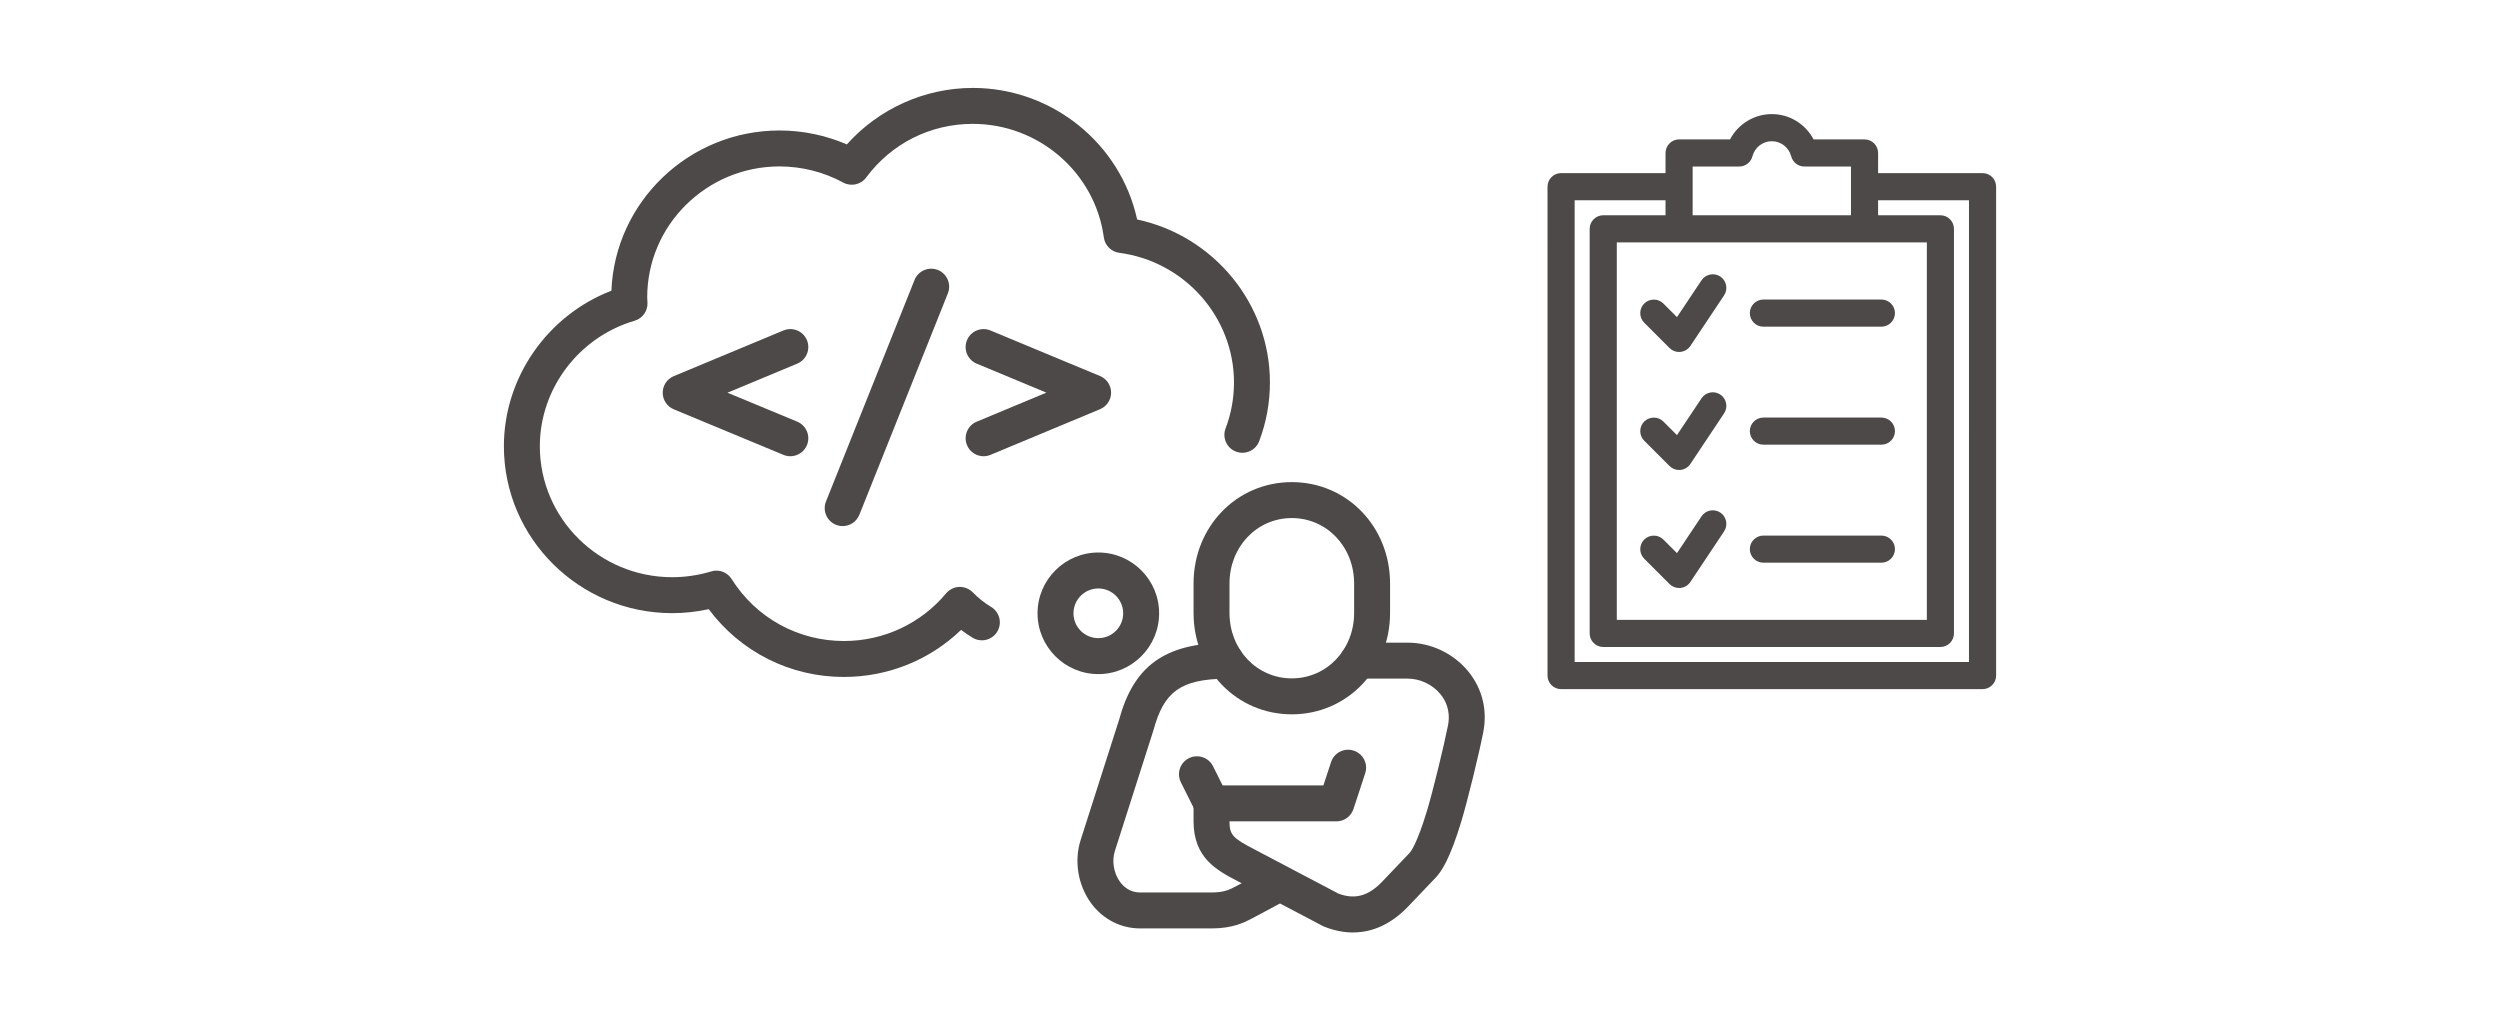
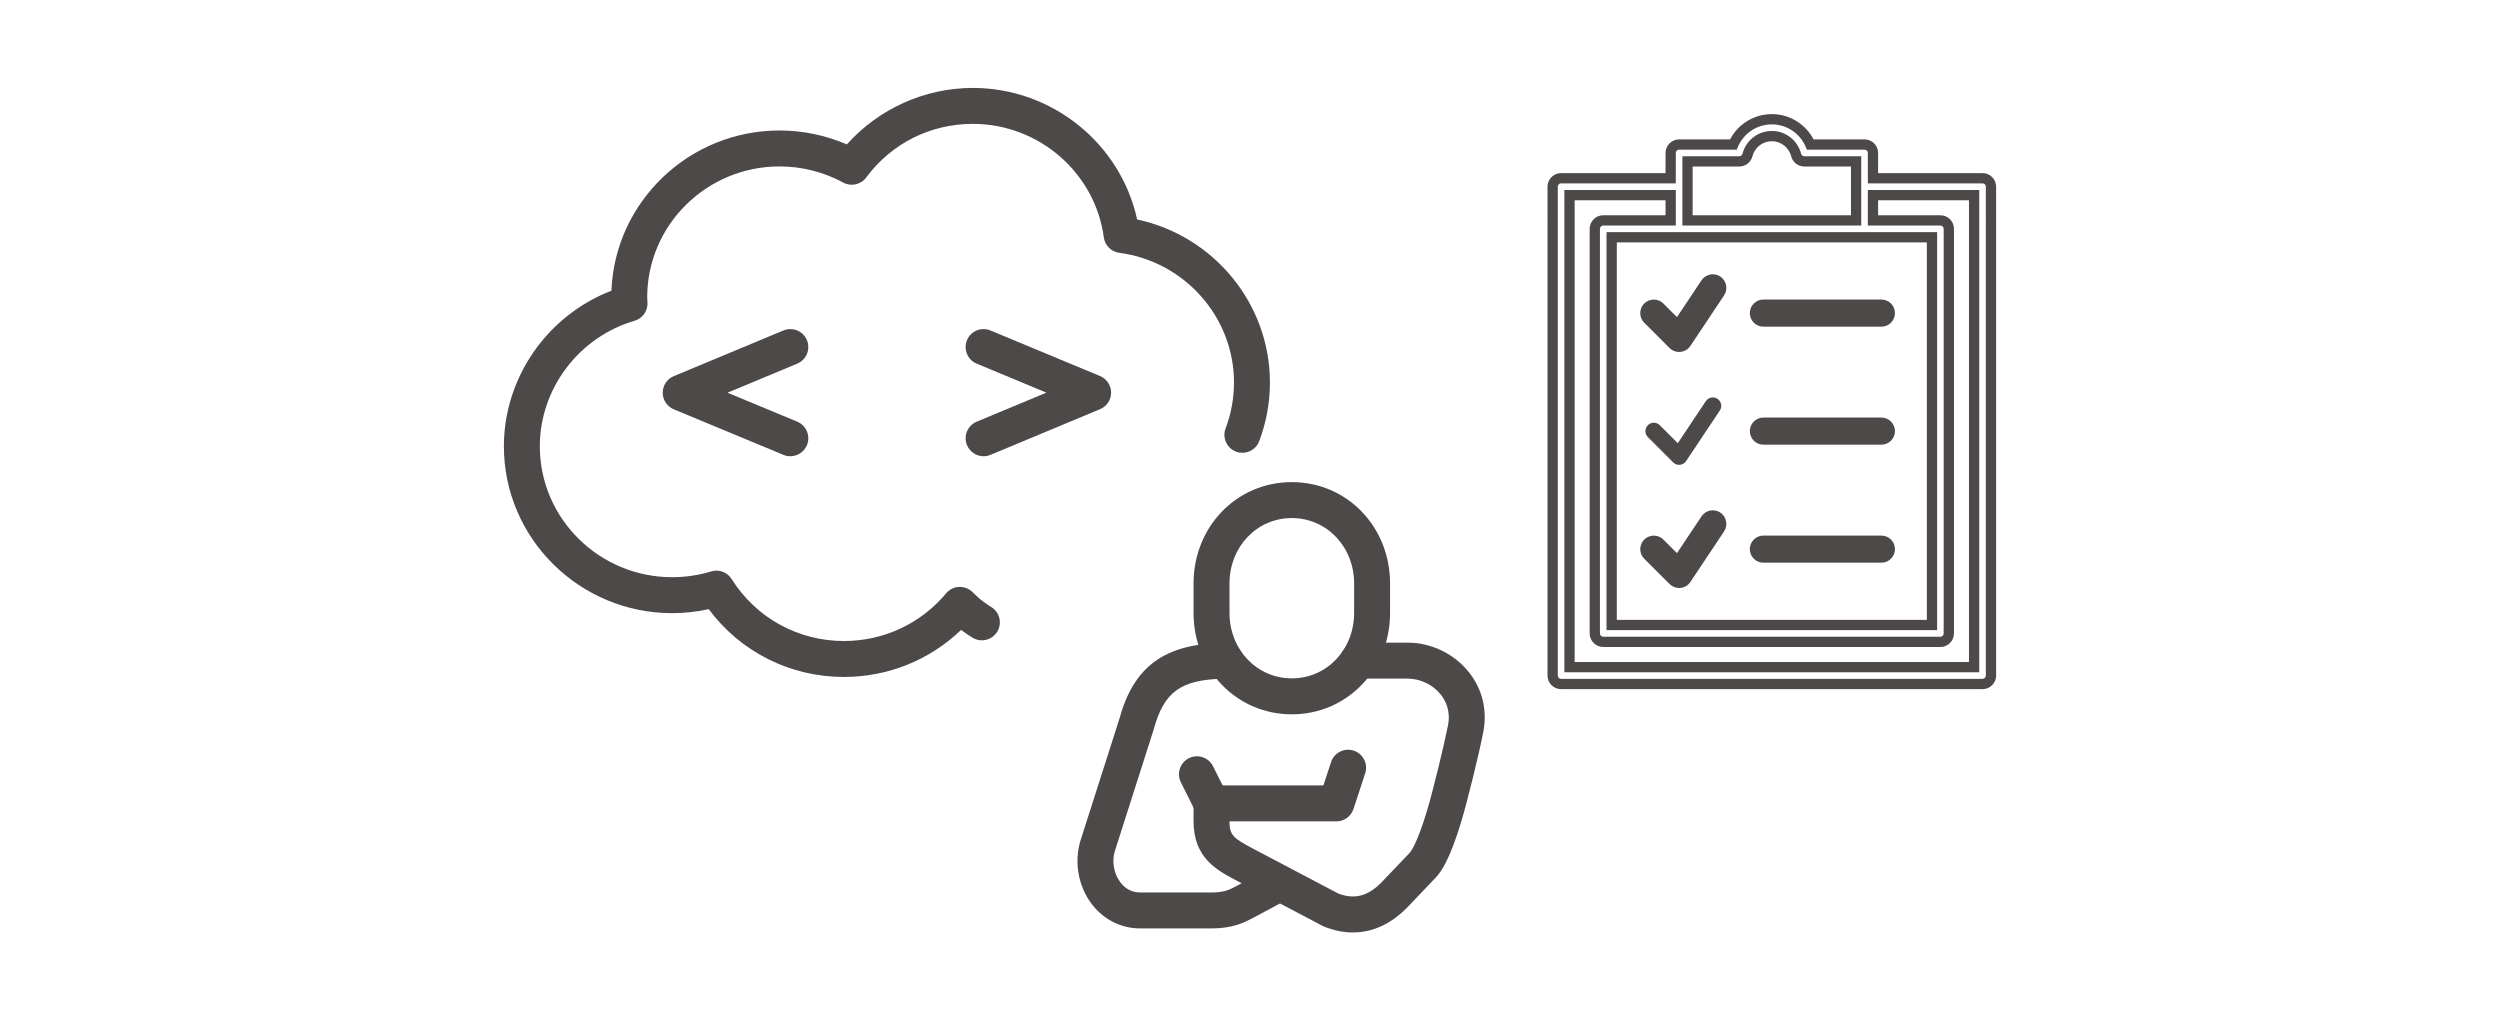
<svg xmlns="http://www.w3.org/2000/svg" id="_レイヤー_1" data-name="レイヤー 1" width="245" height="100" viewBox="0 0 245 100">
  <defs>
    <style>
      .cls-1 {
        fill: #4c4948;
      }
    </style>
  </defs>
  <path class="cls-1" d="M77.452,44.712c-.225,0-.454-.044-.674-.135l-10.746-4.463c-.657-.273-1.086-.915-1.086-1.625-.001-.712,.427-1.354,1.084-1.627l10.746-4.476c.897-.373,1.929,.049,2.303,.947,.373,.898-.051,1.929-.949,2.303l-6.837,2.849,6.835,2.837c.898,.373,1.324,1.405,.951,2.303-.281,.676-.936,1.086-1.627,1.086Z" />
  <path class="cls-1" d="M96.394,44.712c-.69,0-1.345-.408-1.626-1.084-.374-.898,.05-1.929,.947-2.303l6.83-2.847-6.829-2.841c-.898-.373-1.323-1.403-.95-2.301,.373-.9,1.405-1.323,2.302-.949l10.735,4.464c.656,.273,1.085,.913,1.085,1.625,0,.711-.427,1.352-1.083,1.625l-10.735,4.474c-.221,.092-.452,.137-.677,.137Z" />
-   <path class="cls-1" d="M82.582,51.557c-.217,0-.438-.041-.653-.127-.903-.36-1.342-1.385-.981-2.288l8.675-21.7c.361-.903,1.384-1.344,2.289-.982,.903,.36,1.342,1.385,.981,2.288l-8.675,21.7c-.276,.689-.937,1.109-1.636,1.109Z" />
  <path class="cls-1" d="M118.731,80.496c-.646,0-1.268-.357-1.577-.974l-1.428-2.857c-.435-.87-.082-1.928,.788-2.364,.87-.431,1.928-.081,2.362,.788l1.428,2.857c.435,.87,.082,1.928-.788,2.364-.252,.125-.521,.186-.785,.186Z" />
  <path class="cls-1" d="M126.598,70.004c-5.4,0-9.63-4.366-9.63-9.937v-2.885c0-5.571,4.23-9.935,9.63-9.935,5.399,0,9.629,4.364,9.629,9.935v2.885c0,5.571-4.231,9.937-9.629,9.937Zm0-19.234c-3.426,0-6.108,2.816-6.108,6.412v2.885c0,3.597,2.683,6.413,6.108,6.413,3.425,0,6.106-2.816,6.106-6.413v-2.885c0-3.596-2.681-6.412-6.106-6.412Z" />
  <path class="cls-1" d="M118.729,90.985h-6.993c-1.908,0-3.664-.906-4.817-2.485-1.282-1.755-1.671-4.124-1.015-6.18l3.761-11.764c1.423-5.27,4.446-7.484,10.413-7.568,.008-.002,.016-.002,.025-.002,.961,0,1.746,.773,1.76,1.737,.014,.972-.763,1.772-1.736,1.785-4.402,.063-6.057,1.242-7.085,5.043l-3.783,11.842c-.316,.989-.118,2.178,.504,3.03,.346,.474,.97,1.04,1.973,1.04h6.993c1.236,0,1.765-.278,2.377-.599,1.04-.548,3.481-1.869,3.482-1.869l1.676,3.096s-2.468,1.337-3.519,1.89c-.761,.4-1.911,1.005-4.016,1.005Z" />
  <path class="cls-1" d="M132.602,91.383c-.915,0-1.854-.188-2.811-.564-.059-.023-.118-.051-.176-.081l-8.355-4.4c-2.01-1.053-4.292-2.25-4.292-5.856v-1.749c0-.972,.789-1.762,1.761-1.762h10.965l.75-2.285c.303-.924,1.298-1.431,2.222-1.123,.924,.303,1.428,1.298,1.123,2.222l-1.148,3.497c-.237,.722-.911,1.212-1.673,1.212h-10.479c.002,1.355,.37,1.656,2.408,2.726l8.266,4.352c1.615,.607,2.939,.243,4.29-1.168l2.694-2.826c.071-.072,.701-.799,1.712-4.163,.551-1.834,1.64-6.269,2.045-8.325,.283-1.443-.25-2.464-.745-3.068-.77-.936-1.995-1.517-3.198-1.517h-4.871c-.972,0-1.762-.79-1.762-1.762s.79-1.762,1.762-1.762h4.871c2.262,0,4.474,1.048,5.917,2.803,1.383,1.681,1.91,3.806,1.48,5.984-.428,2.179-1.541,6.71-2.127,8.659-1.15,3.828-1.999,5.019-2.536,5.583l-2.694,2.824c-1.614,1.689-3.446,2.546-5.4,2.546Z" />
-   <path class="cls-1" d="M107.637,66.062c-3.285,0-5.958-2.673-5.958-5.958s2.673-5.958,5.958-5.958,5.957,2.673,5.957,5.958-2.672,5.958-5.957,5.958Zm0-8.392c-1.343,0-2.436,1.092-2.436,2.434s1.093,2.434,2.436,2.434,2.435-1.092,2.435-2.434-1.092-2.434-2.435-2.434Z" />
  <path class="cls-1" d="M82.708,66.343c-5.281,0-10.145-2.461-13.253-6.644-1.174,.258-2.374,.39-3.582,.39-9.094,0-16.492-7.338-16.492-16.355,0-6.742,4.27-12.83,10.536-15.243,.346-8.718,7.605-15.704,16.478-15.704,2.27,0,4.523,.47,6.596,1.365,3.115-3.489,7.628-5.535,12.343-5.535,7.78,0,14.483,5.456,16.104,12.891,7.505,1.6,13.014,8.251,13.014,15.972,0,1.98-.354,3.918-1.053,5.757-.345,.911-1.365,1.364-2.272,1.021-.91-.345-1.366-1.362-1.021-2.272,.547-1.439,.824-2.956,.824-4.507,0-6.397-4.833-11.858-11.241-12.704-.788-.104-1.409-.722-1.515-1.51-.853-6.344-6.372-11.126-12.84-11.126-4.16,0-7.968,1.915-10.447,5.254-.522,.707-1.486,.915-2.255,.497-1.902-1.035-4.06-1.581-6.237-1.581-7.151,0-12.969,5.756-12.969,12.832,0,.084,.007,.168,.012,.25l.016,.283c.033,.808-.489,1.533-1.265,1.76-5.468,1.6-9.286,6.659-9.286,12.299,0,7.076,5.818,12.832,12.97,12.832,1.297,0,2.583-.191,3.824-.566,.757-.237,1.579,.076,2.002,.747,2.392,3.803,6.507,6.073,11.009,6.073,3.885,0,7.534-1.701,10.009-4.67,.32-.383,.788-.614,1.287-.632,.496-.013,.983,.178,1.331,.536,.535,.553,1.139,1.033,1.797,1.429,.833,.502,1.101,1.584,.6,2.416-.501,.834-1.582,1.104-2.417,.6-.39-.235-.767-.492-1.128-.768-3.064,2.949-7.156,4.611-11.478,4.611Z" />
  <g>
    <g>
      <path class="cls-1" d="M163.967,33.748c.156,.156,.366,.242,.584,.242,.027,0,.054-.001,.081-.004,.246-.024,.469-.158,.606-.364l3.305-4.956c.253-.38,.15-.893-.229-1.146-.38-.254-.893-.15-1.145,.229l-2.746,4.118-1.766-1.765c-.323-.323-.845-.323-1.168,0-.322,.322-.322,.846,0,1.168l2.478,2.478Z" />
      <path class="cls-1" d="M164.551,34.493c-.357,0-.691-.138-.939-.39l-2.479-2.477c-.518-.52-.518-1.364,0-1.88,.52-.513,1.362-.516,1.878,0l1.332,1.332,2.405-3.609c.408-.61,1.237-.771,1.844-.368,.609,.408,.775,1.234,.37,1.842l-3.305,4.959c-.224,.332-.579,.544-.977,.584l-.13,.007Zm-2.479-4.13c-.082,0-.166,.031-.229,.095-.125,.125-.125,.331,.002,.457l2.479,2.479c.059,.059,.14,.092,.227,.092,.128-.01,.215-.063,.27-.145l3.303-4.956c.099-.146,.058-.347-.09-.447-.146-.097-.347-.058-.447,.09l-3.084,4.629-2.201-2.201c-.063-.063-.145-.094-.229-.094Z" />
    </g>
    <g>
      <path class="cls-1" d="M163.967,45.313c.156,.156,.366,.242,.584,.242,.027,0,.054-.001,.081-.004,.246-.024,.469-.158,.606-.364l3.305-4.956c.253-.38,.15-.893-.229-1.145-.38-.254-.893-.151-1.145,.229l-2.746,4.118-1.766-1.765c-.323-.323-.845-.323-1.168,0-.322,.322-.322,.845,0,1.168l2.478,2.478Z" />
-       <path class="cls-1" d="M164.551,46.058c-.35,0-.693-.141-.939-.39l-2.479-2.479c-.518-.518-.518-1.36,0-1.878,.52-.513,1.362-.516,1.878,0l1.332,1.331,2.406-3.607c.197-.296,.498-.497,.847-.566,.339-.071,.701,.002,.995,.199,.294,.194,.495,.495,.566,.844,.069,.347,0,.701-.196,.997l-3.306,4.958c-.222,.334-.579,.548-.979,.586l-.127,.007Zm-2.479-4.13c-.082,0-.166,.031-.229,.095-.125,.125-.125,.329,0,.456l2.479,2.479c.061,.059,.143,.094,.229,.094,.13-.012,.215-.063,.27-.145l3.305-4.956c.097-.148,.058-.349-.09-.446-.074-.051-.158-.071-.242-.049-.086,.016-.158,.066-.207,.138l-3.084,4.627-2.201-2.199c-.063-.063-.145-.094-.229-.094Z" />
    </g>
    <g>
      <path class="cls-1" d="M163.967,56.877c.156,.156,.366,.242,.584,.242,.027,0,.054-.002,.081-.004,.246-.024,.469-.158,.606-.364l3.305-4.956c.253-.379,.15-.893-.229-1.145-.38-.254-.893-.151-1.145,.229l-2.746,4.118-1.766-1.766c-.323-.323-.845-.323-1.168,0-.322,.323-.322,.845,0,1.168l2.478,2.478Z" />
      <path class="cls-1" d="M164.551,57.623c-.35,0-.693-.143-.939-.391l-2.479-2.477c-.518-.518-.518-1.36,0-1.878,.52-.513,1.362-.516,1.878,0l1.332,1.331,2.406-3.607c.196-.294,.495-.497,.844-.567,.345-.066,.701,.002,.998,.197,.609,.406,.775,1.234,.37,1.844l-3.306,4.958c-.222,.332-.577,.544-.975,.584l-.13,.008Zm-2.479-4.13c-.082,0-.166,.031-.229,.095-.125,.125-.125,.329,0,.456l2.481,2.479c.059,.059,.143,.094,.227,.094,.128-.012,.215-.064,.27-.146l3.305-4.954c.097-.148,.058-.349-.092-.449-.071-.048-.158-.061-.242-.048-.084,.016-.156,.066-.204,.138l-3.086,4.629-2.201-2.199c-.063-.063-.145-.094-.229-.094Z" />
    </g>
    <g>
-       <path class="cls-1" d="M194.289,17.469h-10.739v-2.478c0-.456-.37-.826-.826-.826h-5.313c-.647-1.486-2.119-2.478-3.774-2.478-1.655,0-3.127,.992-3.774,2.478h-5.313c-.456,0-.826,.37-.826,.826v2.478h-10.739c-.456,0-.826,.37-.826,.826v47.911c0,.457,.37,.826,.826,.826h41.303c.456,0,.826-.369,.826-.826V18.295c0-.456-.37-.826-.826-.826Zm-29.738,5.782h24.782V61.25h-31.39V23.251h6.609Zm.826-7.435h5.073c.377,0,.706-.254,.8-.619,.283-1.095,1.265-1.859,2.387-1.859s2.104,.764,2.387,1.859c.094,.365,.424,.619,.8,.619h5.073v5.782h-16.521v-5.782Zm28.086,49.564h-39.651V19.121h9.913v2.478h-6.609c-.456,0-.826,.37-.826,.826V62.076c0,.457,.37,.826,.826,.826h33.042c.456,0,.826-.369,.826-.826V22.425c0-.456-.37-.826-.826-.826h-6.609v-2.478h9.913v46.259Z" />
      <path class="cls-1" d="M194.289,67.535h-41.303c-.732,0-1.329-.597-1.329-1.329V18.295c0-.734,.597-1.331,1.329-1.331h10.236v-1.974c0-.732,.597-1.329,1.329-1.329h4.996c.794-1.517,2.365-2.479,4.091-2.479s3.296,.962,4.091,2.479h4.996c.732,0,1.329,.597,1.329,1.329v1.974h10.236c.732,0,1.329,.597,1.329,1.331v47.911c0,.732-.597,1.329-1.329,1.329Zm-41.303-49.564c-.178,0-.322,.145-.322,.324v47.911c0,.178,.145,.322,.322,.322h41.303c.178,0,.322-.145,.322-.322V18.295c0-.179-.145-.324-.322-.324h-11.243v-2.981c0-.181-.141-.322-.322-.322h-5.644l-.132-.303c-.574-1.323-1.874-2.176-3.311-2.176s-2.737,.854-3.311,2.176l-.132,.303h-5.644c-.178,0-.322,.145-.322,.322v2.981h-11.243Zm40.981,47.913h-40.659V18.618h10.921v3.484h-7.113c-.178,0-.322,.145-.322,.324V62.076c0,.178,.145,.322,.322,.322h33.043c.178,0,.322-.145,.322-.322V22.426c0-.179-.145-.324-.322-.324h-7.113v-3.484h10.921v47.266Zm-39.652-1.007h38.645V19.624h-8.907v1.471h6.106c.732,0,1.329,.597,1.329,1.331V62.076c0,.732-.597,1.329-1.329,1.329h-33.043c-.732,0-1.329-.597-1.329-1.329V22.426c0-.734,.597-1.331,1.329-1.331h6.106v-1.471h-8.907v45.253Zm35.522-3.124h-32.398V22.748h32.398V61.754Zm-31.391-1.007h30.385V23.755h-30.385V60.747Zm23.956-38.645h-17.528v-6.789h5.576c.148,0,.276-.1,.314-.243,.34-1.314,1.522-2.235,2.874-2.235,1.35,0,2.533,.919,2.875,2.237,.036,.143,.164,.242,.313,.242h5.576v6.789Zm-16.521-1.007h15.515v-4.775h-4.57c-.607,0-1.135-.41-1.286-.997-.227-.872-1.008-1.482-1.902-1.482s-1.675,.61-1.9,1.482c-.155,.587-.683,.997-1.288,.997h-4.57v4.775Z" />
    </g>
    <g>
      <path class="cls-1" d="M172.812,31.512h11.565c.456,0,.826-.37,.826-.826s-.37-.826-.826-.826h-11.565c-.456,0-.826,.37-.826,.826s.37,.826,.826,.826Z" />
      <path class="cls-1" d="M184.377,32.015h-11.565c-.732,0-1.329-.597-1.329-1.331,0-.732,.597-1.329,1.329-1.329h11.565c.732,0,1.329,.597,1.329,1.329,0,.734-.597,1.331-1.329,1.331Zm-11.565-1.653c-.178,0-.322,.145-.322,.322,0,.179,.145,.324,.322,.324h11.565c.178,0,.322-.145,.322-.324,0-.178-.145-.322-.322-.322h-11.565Z" />
    </g>
    <g>
      <path class="cls-1" d="M172.812,43.076h11.565c.456,0,.826-.37,.826-.826,0-.456-.37-.826-.826-.826h-11.565c-.456,0-.826,.37-.826,.826,0,.456,.37,.826,.826,.826Z" />
      <path class="cls-1" d="M184.377,43.579h-11.565c-.732,0-1.329-.597-1.329-1.329s.597-1.329,1.329-1.329h11.565c.732,0,1.329,.597,1.329,1.329s-.597,1.329-1.329,1.329Zm-11.565-1.651c-.178,0-.322,.145-.322,.322s.145,.322,.322,.322h11.565c.178,0,.322-.145,.322-.322s-.145-.322-.322-.322h-11.565Z" />
    </g>
    <g>
      <path class="cls-1" d="M172.812,54.641h11.565c.456,0,.826-.37,.826-.826,0-.456-.37-.826-.826-.826h-11.565c-.456,0-.826,.369-.826,.826s.37,.826,.826,.826Z" />
      <path class="cls-1" d="M184.377,55.144h-11.565c-.732,0-1.329-.597-1.329-1.329s.597-1.329,1.329-1.329h11.565c.732,0,1.329,.597,1.329,1.329s-.597,1.329-1.329,1.329Zm-11.565-1.651c-.178,0-.322,.145-.322,.322s.145,.322,.322,.322h11.565c.178,0,.322-.145,.322-.322s-.145-.322-.322-.322h-11.565Z" />
    </g>
  </g>
</svg>